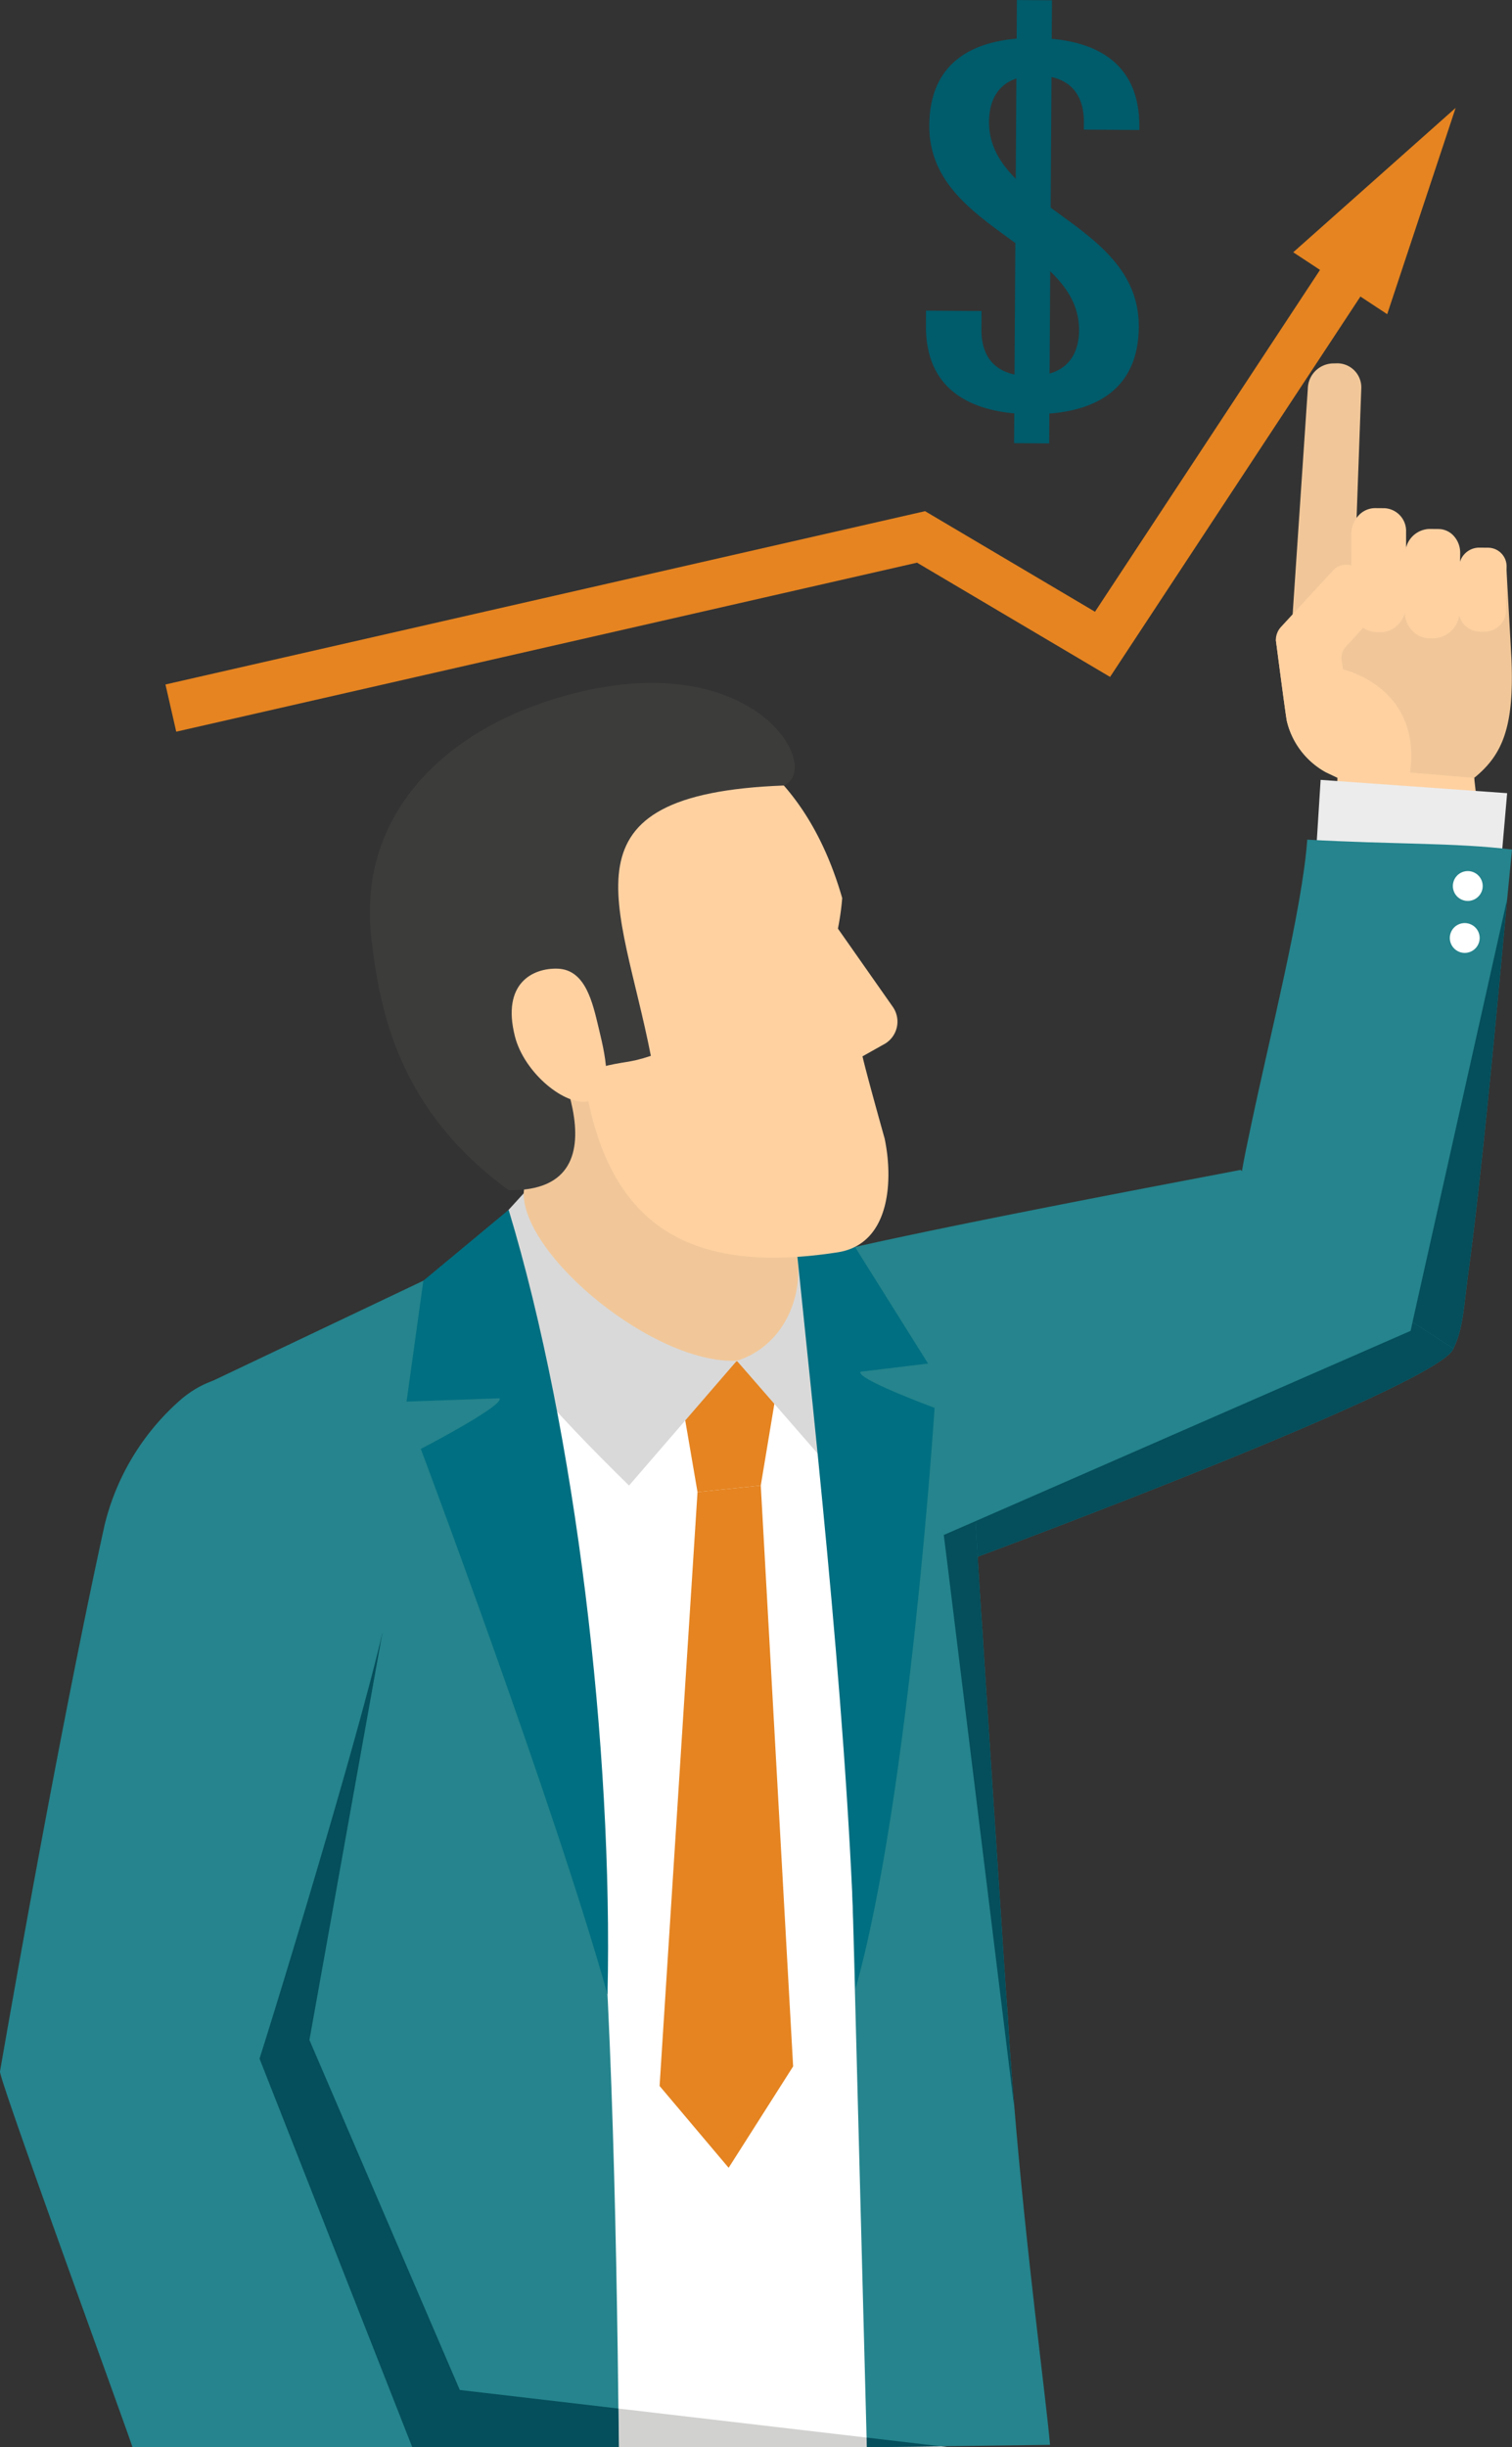
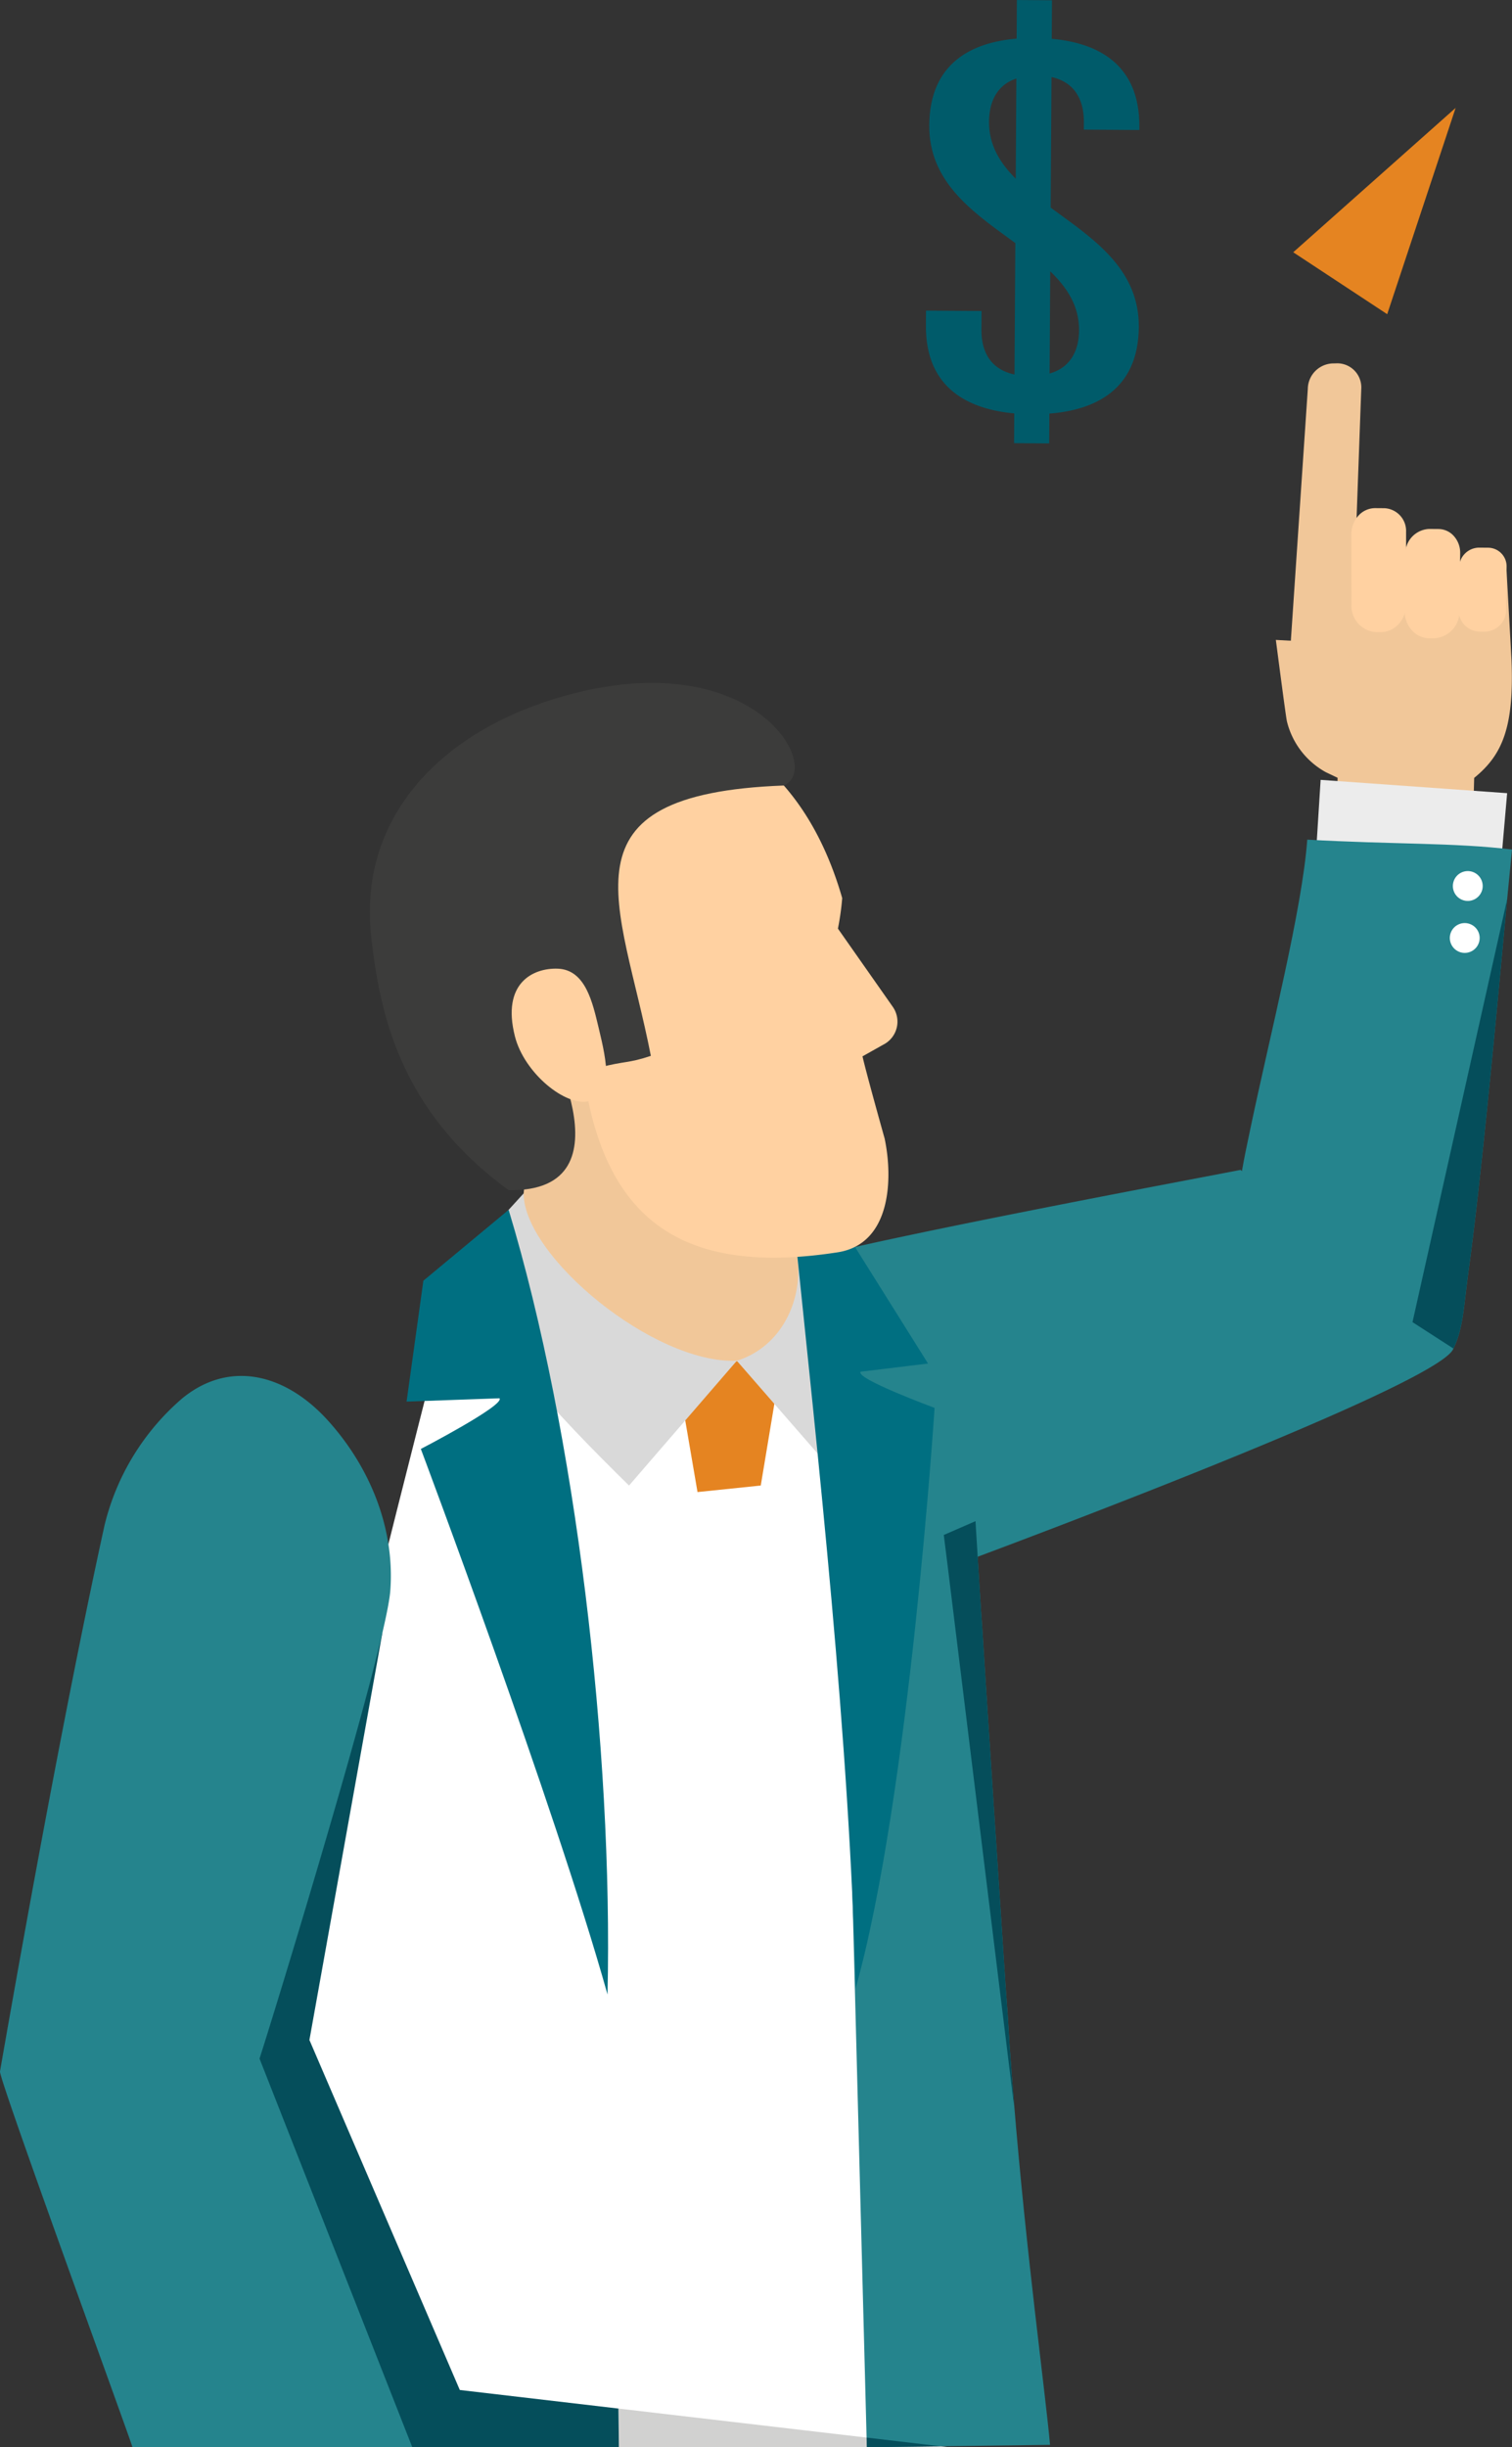
<svg xmlns="http://www.w3.org/2000/svg" id="Group_1328" data-name="Group 1328" width="295.582" height="478.184" viewBox="0 0 295.582 478.184">
  <rect x="0" y="0" width="295.582" height="478.184" fill="#333333" stroke="none" />
-   <path id="Path_1835" data-name="Path 1835" d="M8.943,5.235,6.837-3.99,155.332-37.853,188.552-18.2l48.112-73.053,7.9,5.2L191.5-5.466,153.762-27.79Z" transform="translate(25.509 137.734)" fill="#e58421" />
  <path id="Path_1836" data-name="Path 1836" d="M53.44-68.409,85.189-96.623,71.81-56.312Z" transform="translate(199.375 117.703)" fill="#e58421" />
  <path id="Path_1837" data-name="Path 1837" d="M91.491-35.8l-.383,14.013c-8.9-.1-17.788-.445-26.691-.459l.374-13.577L62.5-36.912a15.547,15.547,0,0,1-7.617-9.944c-.246-1.1-2.067-15.233-2.162-15.891v-.014l6.836.369L59.979-77.8c14.542-.189,24.548.554,37.842,1.457l.97,17.547C99.311-45.6,96.96-40.242,91.491-35.8Z" transform="translate(196.696 187.8)" fill="#f1c799" />
  <path id="Path_1838" data-name="Path 1838" d="M65.339-31.442a5.9,5.9,0,0,1-5.663,5.7l-.993-.009a5.4,5.4,0,0,1-3.8-1.618A5.393,5.393,0,0,1,53.333-31.2l3.359-49.863a5.044,5.044,0,0,1,5.09-4.991l.71-.019a4.706,4.706,0,0,1,4.66,4.75Z" transform="translate(198.972 157.063)" fill="#f1c799" />
  <path id="Path_1839" data-name="Path 1839" d="M66.549-61.324A5.736,5.736,0,0,1,65.1-57.459a4.747,4.747,0,0,1-3.51,1.59l-.9,0a5.119,5.119,0,0,1-4.83-5.346L55.843-75a5.384,5.384,0,0,1,1.362-3.61,4.417,4.417,0,0,1,3.274-1.485l1.85.014a4.453,4.453,0,0,1,4.206,4.66Z" transform="translate(208.34 179.381)" fill="#ffd1a1" />
  <path id="Path_1840" data-name="Path 1840" d="M68.767-63.232a5.21,5.21,0,0,1-4.982,5.369l-.9,0a4.647,4.647,0,0,1-3.449-1.6,5.642,5.642,0,0,1-1.391-3.827l.137-10.923a4.875,4.875,0,0,1,4.65-5.015l1.859.014a4.046,4.046,0,0,1,3.009,1.4,4.886,4.886,0,0,1,1.211,3.335Z" transform="translate(216.54 182.585)" fill="#ffd1a1" />
  <path id="Path_1841" data-name="Path 1841" d="M69.561-66.161a4.221,4.221,0,0,1-4.3,4.116l-.781,0a4.188,4.188,0,0,1-4.206-4.182l.095-8.388a3.94,3.94,0,0,1,4.012-3.841l1.608.014A3.643,3.643,0,0,1,69.656-74.8Z" transform="translate(224.871 185.462)" fill="#ffd1a1" />
-   <path id="Path_1842" data-name="Path 1842" d="M70.127-65.79l-3.77,4.125a3.093,3.093,0,0,0-.785,2.512l.274,1.869S81.24-53.94,78.964-37.145l12.527,1.06,1.594,14.022c-9.689-.052-19.363-.468-29.057-.473l.525-7.929.237-5.644L62.5-37.2a15.547,15.547,0,0,1-7.617-9.944c-.246-1.1-2.067-15.233-2.162-15.891v-.014a3.792,3.792,0,0,1,1.017-2.555L59.819-72.2l4.092-4.428a3.454,3.454,0,0,1,4.859-.246l.842.762a7.244,7.244,0,0,1,2.413,5.048A7.293,7.293,0,0,1,70.127-65.79Z" transform="translate(196.696 188.091)" fill="#ffd1a1" />
  <path id="Path_1843" data-name="Path 1843" d="M176.761-17.847C174.4-11.366,100.969,16.4,83.754,22.838c-2.223.852-3.548,1.372-3.6,1.372a11.593,11.593,0,0,1-2.318.047c-3.264-.237-8.468-1.135-12.205-1.419A67.436,67.436,0,0,1,57.5,21.655c-9.84-2.034-19.349-6.528-28.574-14.429a40,40,0,0,1,.757-11.874,41.29,41.29,0,0,1,2.365-7.191l.095-.189a36.226,36.226,0,0,1,7.948-11.78c2.223-2.318,3.832-8.657,5.346-9.935,3.6-2.98,89.7-18.923,89.7-19.018l.284.237,29.473,24.742,4.163,3.5Z" transform="translate(107.372 281.347)" fill="#25848d" />
  <path id="Path_1844" data-name="Path 1844" d="M90.225-45.545,54.3-48.686l1.273-20.182,36.46,2.6Z" transform="translate(202.598 221.251)" fill="#ececec" />
  <path id="Path_1845" data-name="Path 1845" d="M104.377-64.46c-.284,2.98-.62,6.245-.946,9.7C101.3-31.818,98.416-.547,95.767,18.754c-.8,5.866-.9,10.36-2.838,14.287l-8-5.157-2.886-1.892L64.875,11.421,51.25-.074c.095-.473.189-.993.331-1.561.426-2.46,1.041-5.44,1.75-8.752C57.164-28.6,63.361-52.775,64.355-66.4,80.865-65.454,93.212-65.832,104.377-64.46Z" transform="translate(191.204 230.459)" fill="#25848d" />
  <path id="Path_1846" data-name="Path 1846" d="M63.952-64.924a2.919,2.919,0,0,1,1.741,3.737,2.921,2.921,0,0,1-3.737,1.741,2.911,2.911,0,0,1-1.741-3.737A2.915,2.915,0,0,1,63.952-64.924Z" transform="translate(223.985 235.308)" fill="#fff" />
  <path id="Path_1847" data-name="Path 1847" d="M63.824-62.776a2.908,2.908,0,0,1,1.741,3.733A2.914,2.914,0,0,1,61.833-57.3a2.919,2.919,0,0,1-1.746-3.737A2.913,2.913,0,0,1,63.824-62.776Z" transform="translate(223.516 243.317)" fill="#fff" />
  <path id="Path_1848" data-name="Path 1848" d="M7.75,182.428h135.2c-2.313-26.989-5.417-219.05-5.417-219.05l-19.1-3.037L60.99-48.9S7.367,157.989,7.75,182.428Z" transform="translate(28.906 295.755)" fill="#fff" />
  <path id="Path_1849" data-name="Path 1849" d="M21.531-12.96l4.726-47.861c20.428,2.413,47.8,5.161,52.658,4.806,0,0-3.16,34.823-3.212,49.9C78.916,33.076,33.6,31.609,21.531-12.96Z" transform="translate(80.329 251.273)" fill="#f1c799" />
-   <path id="Path_1850" data-name="Path 1850" d="M67.025-48.9,18.52-25.854C17.124-10.4,16.3,5.222,14.906,22,8.869,95.751,5.775,157.989,6.163,182.428H98.115C97.094,86.469,93.929-4.7,69.575-48.486Z" transform="translate(22.872 295.755)" fill="#25848d" />
  <path id="Path_1851" data-name="Path 1851" d="M76.147,172.6l-35.812.473L36.03,8.251,35.746-2.11,34.61-46.39l2.7.426L57.313-33.759l2.938,1.8c.043,2.744.568,11.543,1.325,24.08Q61.789-4.546,62-.927q.213,3.335.426,6.954c.142,2.271.284,4.636.473,7.049,1.277,20.342,2.933,44.99,4.494,68.88V82.1q.5,6.316.852,12.489c.237,3.5.52,7.049.8,10.5C71.511,135.556,75.342,163.231,76.147,172.6Z" transform="translate(129.124 305.112)" fill="#25848d" />
  <path id="Path_1852" data-name="Path 1852" d="M32.211-19.056l12.366-1.277,4.092-24.586-20.754.79Z" transform="translate(104.146 310.6)" fill="#e58421" />
  <path id="Path_1853" data-name="Path 1853" d="M30.447-29.1,47.5-9.539C50.1-21.428,53.51-31.2,52.157-38.426L42.326-49.1C43.329-40.853,39.166-31.831,30.447-29.1Z" transform="translate(113.593 294.99)" fill="#d9d9d9" />
  <path id="Path_1854" data-name="Path 1854" d="M73.15-19.08,52.079,5.3C37.7-8.824,22.758-24.511,19-38.108L31.476-51.789C31.462-39.541,56.862-18.418,73.15-19.08Z" transform="translate(70.89 284.97)" fill="#d9d9d9" />
-   <path id="Path_1855" data-name="Path 1855" d="M34.67-38.445l12.366-1.277,6.325,113.5L40.753,93.592,27.256,77.6Z" transform="translate(101.688 329.989)" fill="#e58421" />
  <path id="Path_1856" data-name="Path 1856" d="M56.081,102.206C45.56,64.72,19.588-4.388,19.588-4.388s16.534-8.586,15.37-9.9L16.8-13.641l3.283-23.621L36.751-51.109C49.889-7.7,57.183,54.279,56.081,102.206Z" transform="translate(62.682 287.507)" fill="#006f81" />
  <path id="Path_1857" data-name="Path 1857" d="M44.738,97.805C55.26,60.323,60.18-15.653,60.18-15.653s-15.616-5.757-14.453-7.068L58.9-24.32,44.611-47.113,32.84-50.24C37.292-6.925,43.636,49.878,44.738,97.805Z" transform="translate(122.521 290.749)" fill="#006f81" />
  <path id="Path_1858" data-name="Path 1858" d="M28.2,1.82C22.213-6.4,21.272-10.413,18.476-20.32,8.532-66.156,36.183-66.331,53.044-70.551c19.917-4.064,41.882,4.579,50.511,34.582a51.737,51.737,0,0,1-.837,5.956l10.725,15.285a5.041,5.041,0,0,1-1.869,7.4l-4.05,2.276C108.2-1.978,111.848,11,111.848,11c1.646,7.768,1.315,20.6-9.182,22.239C72.421,37.916,57.723,26.922,53.295.382,45.9,1.333,32.588,7.857,28.2,1.82Z" transform="translate(61.088 211.458)" fill="#ffd1a1" />
  <path id="Path_1859" data-name="Path 1859" d="M42.421,26.242C67.4,26.7,48.746-5.573,48.746-5.573S56.9-.189,60.156,2.285C65.138.97,65.8,1.49,70.223,0c-5.913-30.253-18.876-51.14,26-52.824,8.028-3.553-6.566-28.782-44.971-16.894-22.419,6.935-38.362,23.389-35.67,46.7C17.267-8.359,21.094,10.7,42.421,26.242Z" transform="translate(57.013 206.31)" fill="#3c3c3b" />
  <path id="Path_1860" data-name="Path 1860" d="M21.779-47.823C23.59-40.7,31.685-34.01,36.34-35.192s3.524-7.262,1.784-14.4c-1.145-4.721-2.5-11.283-7.986-11.472C25.336-61.23,19.129-58.269,21.779-47.823Z" transform="translate(78.885 250.339)" fill="#ffd1a1" />
  <path id="Path_1861" data-name="Path 1861" d="M162.235,119.251H148.549v-.033l12.059-.156ZM6.246,89.409,8.333-30.829l5.4-1.135C9.851,16.806,7.3,59.9,6.246,89.409Z" transform="translate(23.304 358.932)" fill="#d1d1d0" />
  <path id="Path_1862" data-name="Path 1862" d="M76.507,5.962H74.151l2.356-.033Zm-2.394,0H25.642Q25.6,2.172,25.556-1.6l48.5,5.672Z" transform="translate(95.346 472.222)" fill="#d1d1d0" />
  <path id="Path_1863" data-name="Path 1863" d="M98.09,125.515H6.137l.516-29.842c1.055-29.506,3.6-72.6,7.484-121.373L51.86-33.643,37.592,45.938l29.4,68.388L98,117.955Q98.047,121.73,98.09,125.515Z" transform="translate(22.897 352.668)" fill="#054e5b" />
  <path id="Path_1864" data-name="Path 1864" d="M35.9,1.489h-.038L35.809-.4l14.5,1.7-12.059.156Z" transform="translate(133.597 476.695)" fill="#054e5b" />
  <path id="Path_1865" data-name="Path 1865" d="M0,91.648c5.44-31.2,13.421-74.794,20.437-106.722a47.429,47.429,0,0,1,15.2-24.8c9.3-7.6,20.219-4.721,28.371,4.229S77.232-14.662,76.3-2.286c-.875,11.524-23,83.569-25.565,91.432L80.6,165.084H25.9C25.524,163.556-.254,93.11,0,91.648Z" transform="translate(0 313.099)" fill="#25848d" />
  <path id="Path_1866" data-name="Path 1866" d="M62.441-28.092l.128-19.969c3.335,3.212,5.663,6.808,5.634,11.534C68.179-33.206,67.016-29.417,62.441-28.092ZM50.6-77.274c.024-3.3,1.107-7.054,5.346-8.463l-.123,19.581C52.719-69.26,50.576-72.746,50.6-77.274ZM79.883-37.2c.066-10.753-7.962-16.577-15.72-22.206-.511-.374-1.008-.738-1.514-1.107l.166-25.508c5.166,1.145,6.353,5.294,6.33,8.87l-.009,1.405,10.852.071,0-.653c.08-12.584-8.634-16.411-17.13-17.168l.047-7.531-6.86-.047L56-93.533c-8.421.71-17,4.494-17.083,16.941-.071,10.744,7.957,16.572,15.72,22.2l1.107.809L55.581-27.9c-5.275-1.15-6.491-5.228-6.467-8.747l.024-3.662-10.857-.071-.019,2.914c-.08,12.527,8.686,16.383,17.272,17.163L55.5-14.487l6.86.047.038-5.824C70.985-20.93,79.8-24.667,79.883-37.2Z" transform="translate(142.745 101.079)" fill="#005b6a" />
-   <path id="Path_1867" data-name="Path 1867" d="M40.736-.629q-.213-3.619-.426-6.954l85.06-37.184.378-1.7,8,5.157C131.378-34.832,57.952-7.063,40.736-.629Z" transform="translate(150.39 304.814)" fill="#054e5b" />
  <path id="Path_1868" data-name="Path 1868" d="M66.365,23.863l-8-5.157.284-1.277L76.868-63.94C74.739-41,71.853-9.725,69.2,9.576,68.4,15.443,68.3,19.937,66.365,23.863Z" transform="translate(217.768 239.637)" fill="#054e5b" />
  <path id="Path_1869" data-name="Path 1869" d="M52.72,75.9,39.71-29.877,39-35.553l6.2-2.7q.213,3.335.426,6.954.213,3.335.426,6.954c.142,2.271.284,4.636.473,7.049C47.8,3.05,49.455,27.7,51.017,51.588v.142q.5,6.316.852,12.489c.237,3.5.52,7.049.8,10.5Z" transform="translate(145.502 335.481)" fill="#054e5b" />
</svg>